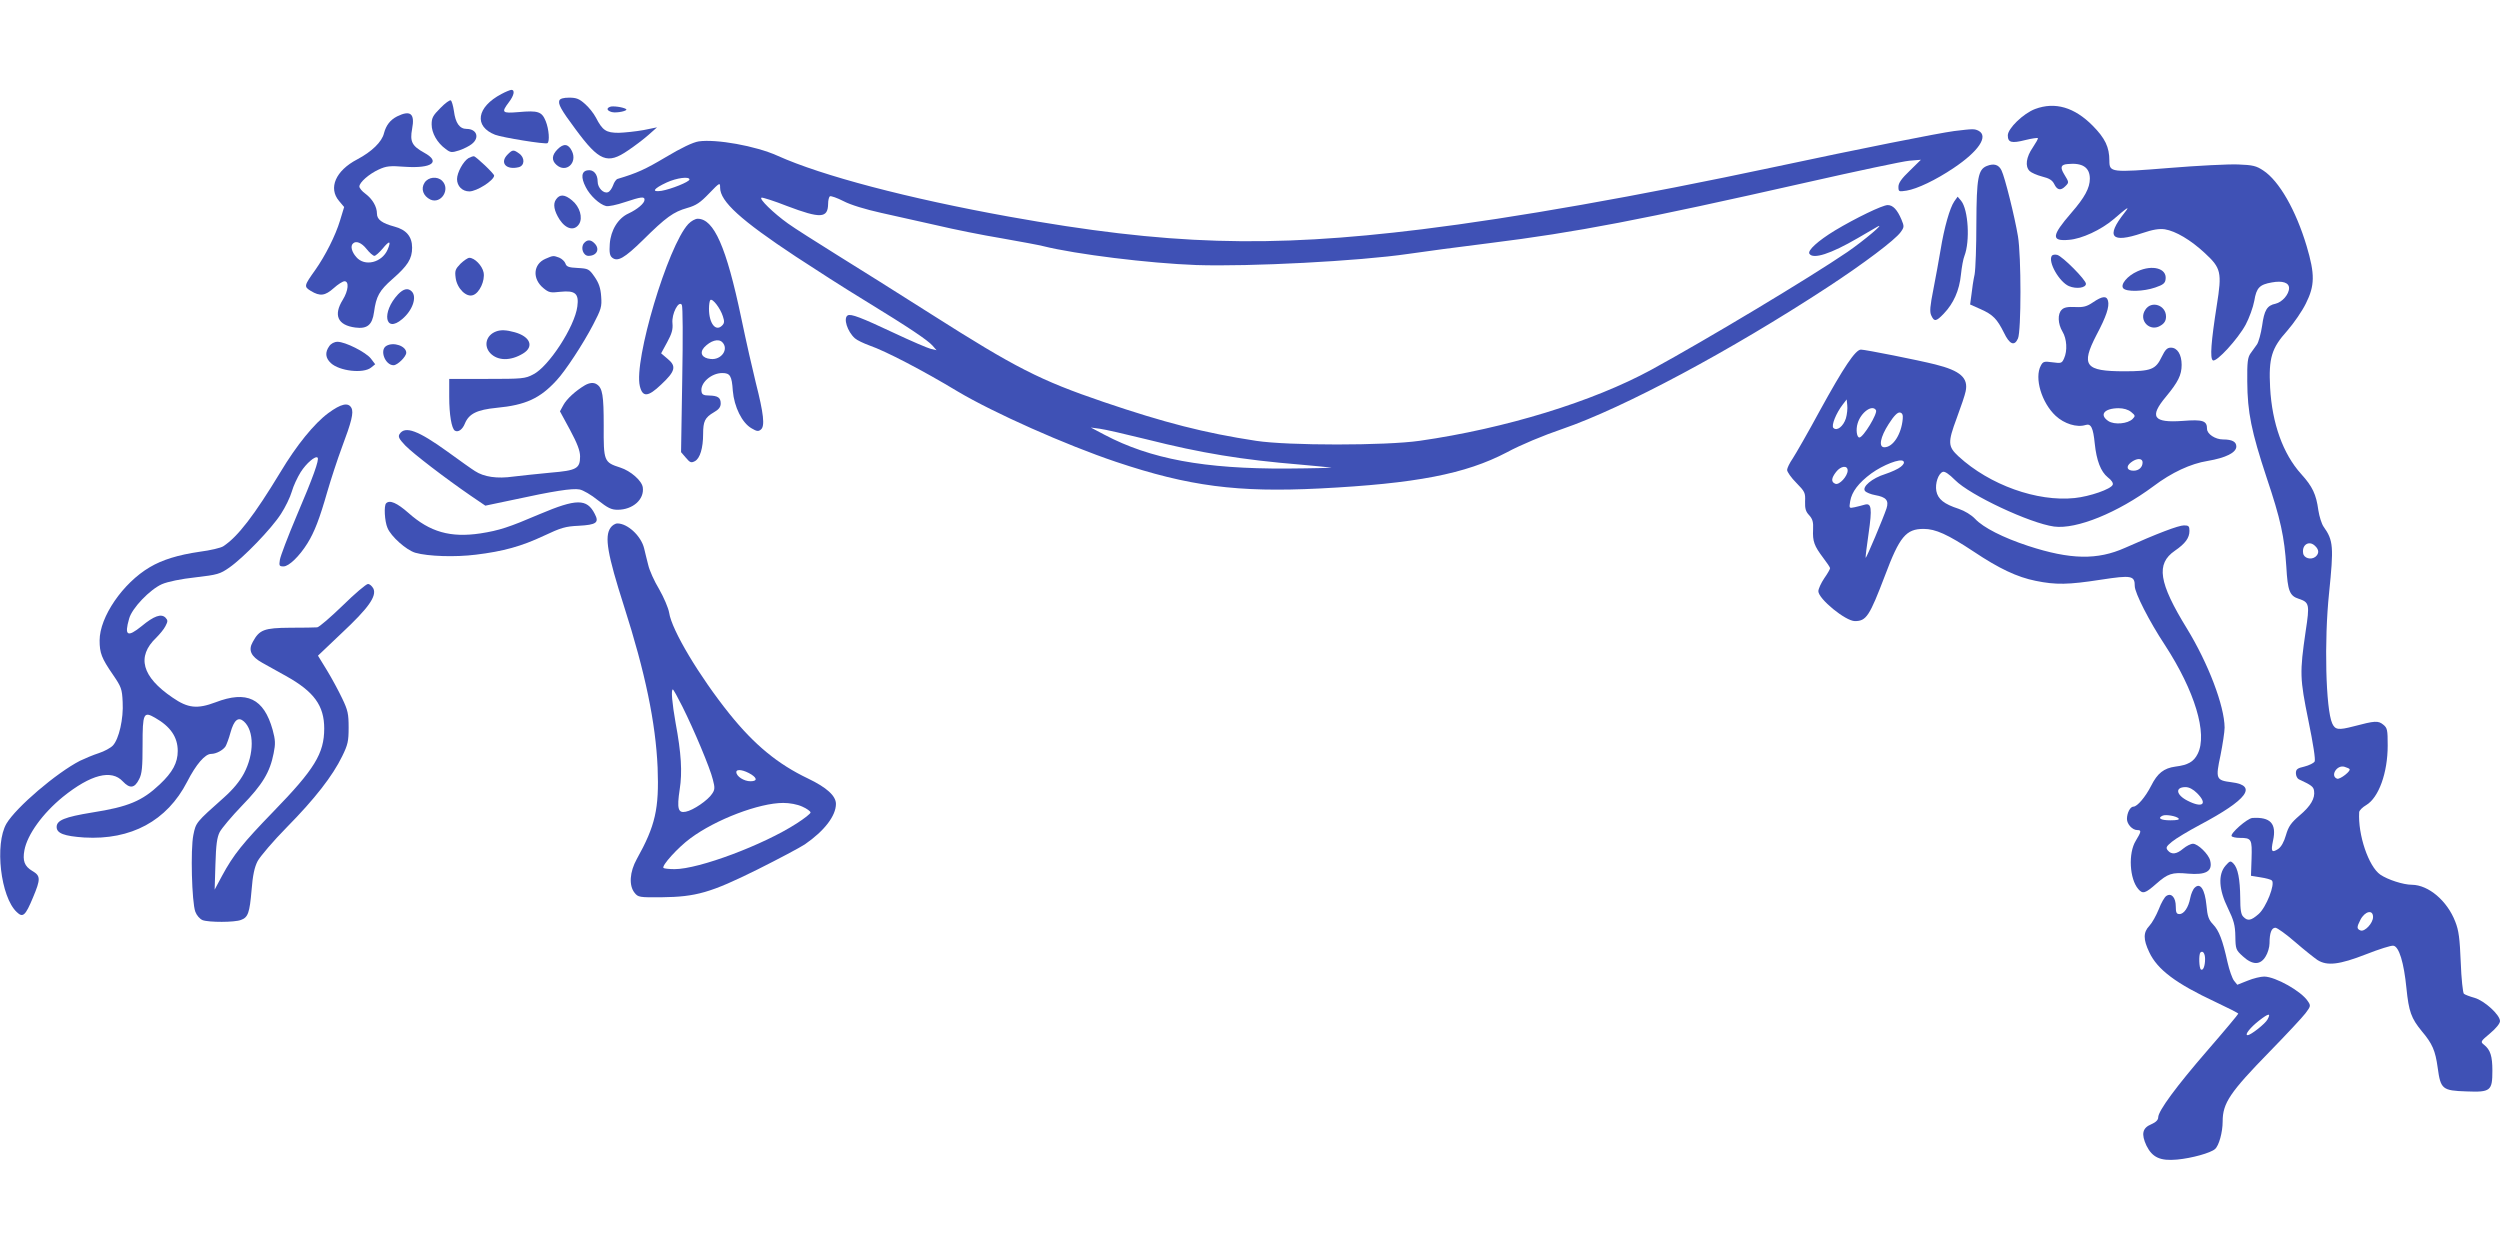
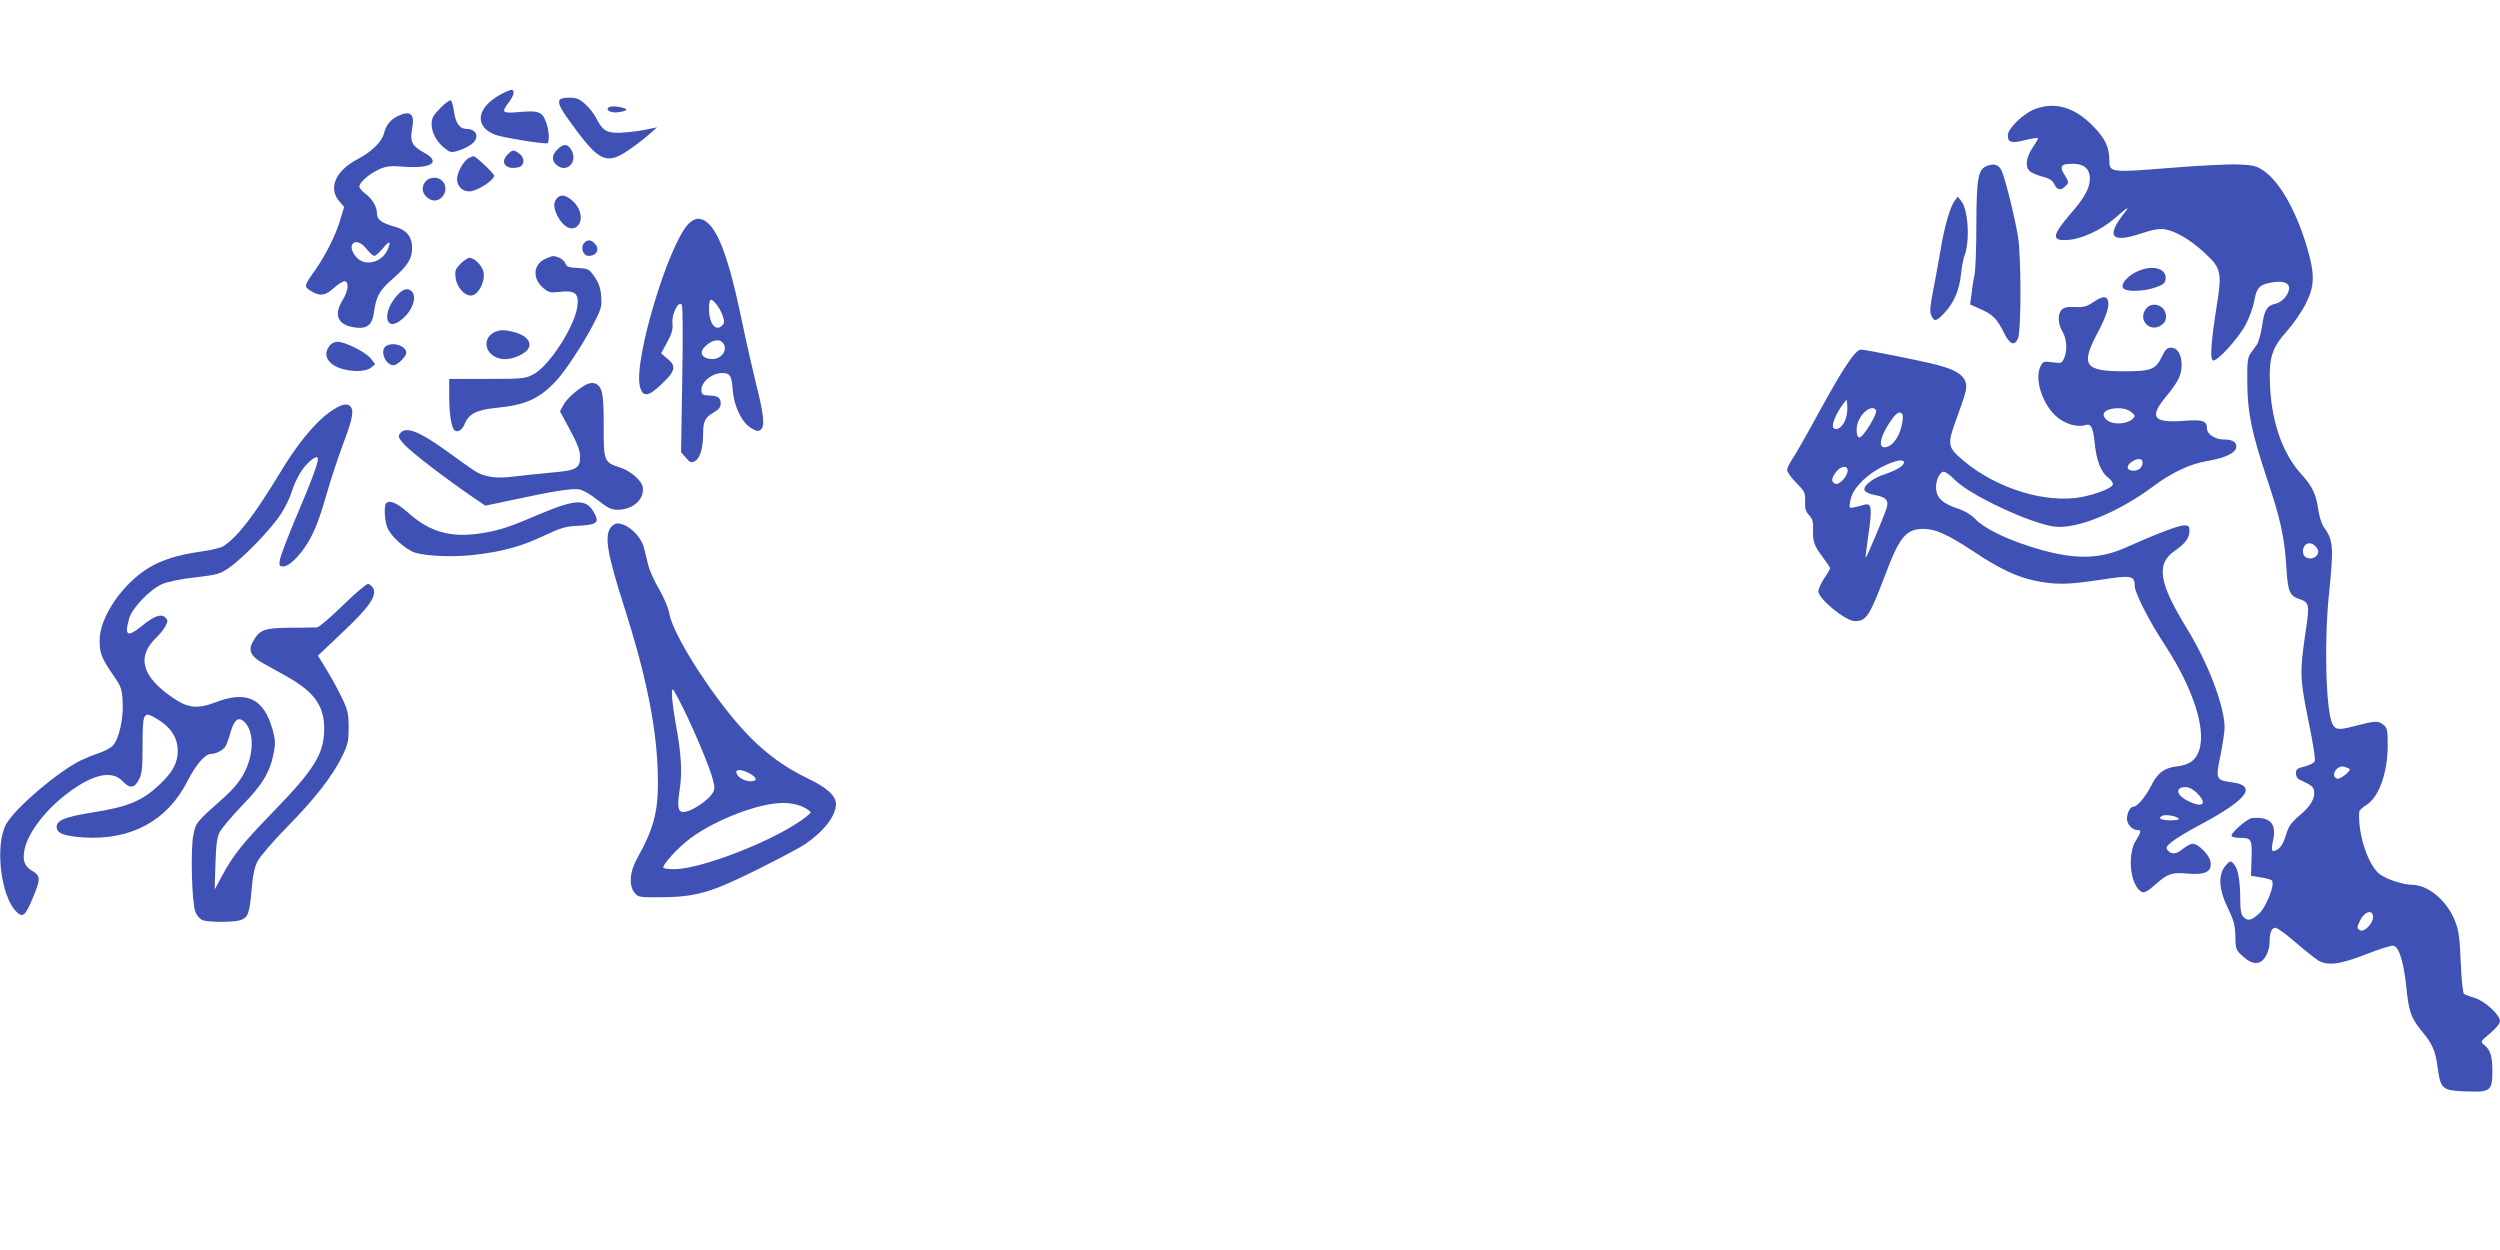
<svg xmlns="http://www.w3.org/2000/svg" version="1.0" width="1280pt" height="640pt" viewBox="0 0 1280 640" preserveAspectRatio="xMidYMid meet">
  <g transform="translate(0,640) scale(0.1,-0.1)" fill="#3f51b5" stroke="none">
    <path d="M2568 5919 c-128 -67 -143 -166 -33 -209 36 -14 257 -50 268 -43 12 8 8 71 -9 113 -20 49 -39 55 -140 46 -84 -7 -88 -2 -49 50 27 35 33 64 13 64 -7 -1 -30 -10 -50 -21z" />
    <path d="M2864 5886 c-7 -19 7 -46 83 -148 121 -164 163 -181 269 -108 33 22 79 57 104 79 l44 39 -69 -14 c-39 -7 -96 -13 -127 -14 -65 0 -83 12 -117 78 -11 21 -36 53 -56 70 -29 26 -44 32 -81 32 -29 0 -46 -5 -50 -14z" />
    <path d="M2255 5847 c-38 -38 -45 -50 -45 -84 0 -44 28 -94 72 -126 25 -19 31 -19 69 -7 23 8 52 22 65 33 41 32 25 77 -27 77 -36 0 -57 30 -65 92 -4 27 -11 51 -16 54 -5 3 -29 -14 -53 -39z" />
    <path d="M3123 5853 c-20 -8 -15 -20 10 -27 26 -6 86 7 72 16 -17 10 -69 17 -82 11z" />
    <path d="M10420 5842 c-61 -23 -140 -100 -140 -135 0 -37 19 -42 90 -24 32 8 61 12 64 10 2 -3 -10 -24 -26 -48 -34 -49 -41 -97 -16 -121 8 -8 37 -21 64 -28 37 -9 52 -19 62 -39 15 -31 33 -34 56 -11 20 20 20 20 -5 61 -22 36 -18 50 16 53 77 8 115 -17 115 -75 0 -47 -26 -96 -95 -175 -102 -118 -104 -146 -12 -138 66 5 164 51 228 105 74 64 87 72 56 33 -97 -123 -67 -157 90 -104 56 19 88 24 117 20 55 -9 132 -54 205 -122 83 -77 88 -98 61 -267 -29 -186 -36 -272 -20 -282 18 -11 128 109 168 183 18 34 38 89 44 122 11 67 27 83 90 94 54 10 88 -1 88 -29 0 -32 -35 -72 -69 -80 -44 -9 -58 -33 -69 -113 -6 -40 -18 -83 -26 -95 -9 -12 -24 -33 -33 -46 -15 -21 -18 -46 -17 -145 1 -157 21 -255 99 -491 72 -214 91 -303 101 -457 7 -124 17 -149 64 -164 54 -18 56 -28 35 -166 -31 -213 -30 -241 14 -457 25 -122 37 -200 32 -210 -5 -8 -29 -20 -53 -26 -36 -8 -43 -14 -43 -34 0 -13 7 -27 15 -31 65 -30 75 -38 78 -59 6 -38 -17 -78 -74 -126 -44 -38 -57 -56 -70 -101 -10 -35 -24 -60 -40 -71 -33 -21 -38 -13 -26 43 19 87 -13 122 -106 116 -26 -2 -115 -80 -106 -93 3 -5 22 -9 42 -9 60 0 63 -6 60 -106 l-3 -88 49 -8 c27 -4 53 -11 58 -16 18 -18 -29 -138 -68 -172 -39 -34 -56 -37 -78 -14 -12 11 -16 36 -16 97 -1 96 -12 153 -35 176 -15 15 -18 14 -41 -12 -38 -45 -34 -122 13 -217 30 -62 37 -87 38 -144 1 -66 3 -70 38 -102 50 -46 90 -46 117 -1 11 17 20 48 20 67 0 53 10 80 30 80 9 0 55 -33 101 -73 46 -40 98 -81 114 -92 50 -32 113 -24 249 29 66 26 129 46 140 44 29 -4 54 -86 67 -218 12 -120 25 -154 78 -219 55 -65 70 -100 82 -188 15 -110 24 -117 147 -121 124 -5 133 3 133 106 0 74 -10 107 -43 133 -19 15 -18 17 31 58 31 26 51 51 51 63 0 32 -79 104 -130 119 -25 7 -49 16 -55 21 -5 5 -13 77 -16 161 -5 122 -10 163 -28 208 -41 107 -137 188 -222 189 -44 0 -124 26 -162 52 -60 42 -115 204 -108 320 1 9 17 25 36 36 64 38 110 165 110 305 0 81 -2 90 -23 107 -26 21 -42 20 -152 -9 -77 -20 -94 -18 -109 15 -33 73 -42 422 -16 669 24 235 22 268 -28 338 -10 14 -22 52 -27 84 -11 82 -30 122 -88 186 -93 103 -149 259 -159 442 -8 152 7 202 88 292 33 38 76 100 95 139 46 92 47 149 4 294 -55 184 -141 334 -222 387 -36 24 -53 28 -129 31 -48 2 -207 -6 -353 -18 -298 -24 -306 -23 -306 37 0 70 -22 115 -85 179 -94 95 -193 124 -295 86z m1434 -2238 c20 -19 20 -38 2 -54 -23 -19 -61 -8 -64 18 -7 44 32 67 62 36z m175 -1141 c11 -9 -48 -55 -63 -50 -37 14 -1 73 38 61 11 -4 23 -8 25 -11z m121 -758 c0 -32 -43 -77 -64 -69 -20 8 -20 17 -1 54 23 45 65 55 65 15z" />
    <path d="M2033 5804 c-35 -18 -56 -45 -67 -86 -10 -44 -63 -95 -137 -134 -111 -58 -149 -147 -93 -213 l26 -31 -21 -69 c-23 -77 -76 -181 -126 -252 -59 -83 -60 -86 -23 -109 47 -28 72 -25 117 15 21 19 46 35 55 35 24 0 20 -48 -9 -95 -49 -79 -26 -130 64 -142 61 -8 87 13 96 79 11 81 27 110 94 169 79 69 101 104 101 161 0 57 -30 92 -91 108 -63 17 -89 36 -89 66 0 36 -23 75 -59 102 -17 12 -31 29 -31 37 0 21 49 64 99 87 39 18 57 20 135 14 138 -9 184 25 98 72 -63 35 -74 57 -62 122 15 78 -8 98 -77 64z m-156 -679 c15 -19 33 -35 40 -35 6 0 25 17 42 37 35 43 45 41 26 -4 -29 -68 -118 -90 -161 -39 -23 26 -31 56 -17 69 15 16 44 5 70 -28z" />
-     <path d="M10005 5729 c-82 -11 -485 -91 -915 -183 -709 -151 -1333 -261 -1810 -320 -788 -97 -1302 -81 -2115 65 -515 93 -957 209 -1185 312 -111 50 -313 86 -403 73 -30 -5 -87 -32 -169 -81 -106 -63 -146 -81 -246 -111 -7 -2 -18 -17 -23 -33 -6 -16 -17 -32 -26 -35 -22 -9 -53 22 -53 54 0 38 -21 63 -51 58 -32 -4 -36 -36 -10 -86 22 -44 71 -89 104 -97 12 -3 55 6 96 20 85 28 101 30 101 12 0 -18 -37 -49 -82 -70 -53 -24 -91 -85 -96 -156 -3 -43 0 -60 12 -70 28 -23 63 -3 158 90 118 117 156 144 226 164 46 13 67 27 113 75 54 56 56 57 56 29 0 -70 105 -166 388 -353 94 -62 253 -164 355 -226 227 -139 319 -201 345 -230 l20 -23 -30 7 c-16 4 -100 40 -185 80 -170 80 -224 101 -240 91 -23 -14 -2 -82 37 -117 11 -10 45 -26 75 -37 81 -28 272 -127 451 -235 183 -109 553 -274 812 -361 373 -125 621 -157 1042 -136 492 25 746 74 958 185 70 38 188 87 285 120 314 108 861 401 1355 724 188 123 347 243 376 283 19 26 19 30 4 66 -21 49 -43 73 -70 73 -27 0 -165 -67 -270 -130 -87 -53 -141 -102 -131 -119 19 -30 109 -1 248 80 40 23 84 49 98 57 51 29 -68 -71 -151 -128 -192 -131 -720 -448 -1004 -603 -299 -163 -747 -301 -1187 -364 -175 -25 -674 -25 -837 0 -263 40 -469 93 -781 199 -326 111 -452 176 -880 448 -162 103 -380 240 -485 305 -104 65 -218 137 -251 161 -74 53 -150 127 -135 132 5 2 65 -17 131 -43 172 -65 209 -63 210 12 0 17 4 34 9 38 5 3 37 -8 70 -25 36 -19 112 -42 193 -60 73 -16 202 -45 286 -64 84 -20 233 -50 330 -66 97 -17 193 -35 212 -40 169 -42 541 -88 785 -97 273 -9 833 20 1085 57 74 11 261 36 415 55 450 56 775 119 1625 311 256 58 492 108 525 111 l60 5 -57 -56 c-42 -40 -58 -63 -58 -82 0 -26 2 -26 42 -20 54 9 149 54 241 116 127 85 179 162 128 190 -22 11 -27 11 -126 -1z m-6475 -248 c0 -12 -95 -50 -143 -58 -54 -8 -42 11 27 43 50 23 116 32 116 15z m2343 -1331 c278 -70 484 -104 787 -129 69 -6 139 -13 155 -15 17 -1 -85 -4 -227 -5 -423 -2 -698 49 -933 173 l-70 37 45 -6 c25 -3 134 -28 243 -55z" />
    <path d="M2855 5636 c-30 -30 -32 -57 -6 -80 49 -44 109 10 79 71 -18 37 -42 40 -73 9z" />
    <path d="M2599 5609 c-42 -42 -8 -81 57 -65 31 8 32 49 2 70 -29 21 -34 20 -59 -5z" />
    <path d="M2398 5590 c-26 -16 -58 -74 -58 -107 0 -36 27 -63 63 -63 38 0 126 56 127 81 0 10 -94 99 -104 99 -6 0 -19 -5 -28 -10z" />
    <path d="M10172 5550 c-44 -18 -52 -62 -53 -292 0 -117 -4 -235 -9 -263 -6 -27 -13 -73 -16 -102 l-7 -52 54 -24 c63 -28 84 -50 119 -120 29 -61 54 -71 72 -30 17 38 17 422 0 523 -17 102 -67 302 -84 337 -14 30 -39 38 -76 23z" />
    <path d="M2174 5465 c-21 -32 -7 -69 30 -87 55 -24 103 53 60 96 -25 25 -71 20 -90 -9z" />
    <path d="M2847 5379 c-17 -23 -10 -59 18 -103 33 -50 76 -60 100 -23 20 32 4 88 -36 121 -37 31 -63 33 -82 5z" />
    <path d="M10006 5369 c-23 -33 -52 -136 -70 -247 -9 -52 -25 -143 -37 -203 -17 -86 -20 -115 -11 -134 15 -33 25 -32 64 9 50 52 80 119 88 200 4 39 12 82 18 96 29 75 20 236 -17 282 l-18 21 -17 -24z" />
    <path d="M3524 5253 c-105 -113 -280 -700 -248 -830 14 -58 42 -56 109 8 73 68 79 94 34 131 l-34 29 31 57 c24 44 30 66 27 97 -5 48 32 119 48 94 5 -8 6 -165 2 -384 l-6 -370 25 -29 c21 -25 27 -27 46 -17 26 14 42 67 42 139 0 65 9 84 55 111 25 14 35 27 35 45 0 30 -14 40 -60 41 -26 0 -36 5 -38 19 -9 44 49 96 106 96 40 0 49 -14 54 -91 7 -82 47 -164 96 -192 27 -16 35 -17 48 -6 21 17 14 81 -26 238 -16 64 -50 214 -75 334 -76 363 -140 507 -223 507 -12 0 -34 -12 -48 -27z m177 -472 c9 -27 8 -36 -4 -48 -33 -33 -67 12 -67 86 0 21 3 41 7 45 11 10 51 -42 64 -83z m-3 -133 c35 -35 -4 -92 -59 -86 -44 4 -59 30 -34 59 33 35 73 47 93 27z" />
    <path d="M2990 5155 c-19 -23 -4 -65 23 -65 43 0 60 35 31 64 -19 20 -38 20 -54 1z" />
-     <path d="M10505 5090 c-20 -32 39 -134 88 -155 38 -16 87 -9 87 12 0 20 -119 140 -147 148 -12 3 -24 1 -28 -5z" />
    <path d="M2793 5075 c-63 -27 -69 -102 -11 -150 28 -23 36 -25 87 -19 76 8 96 -9 87 -75 -13 -103 -147 -309 -226 -348 -41 -22 -57 -23 -237 -23 l-193 0 0 -92 c0 -91 12 -162 29 -173 17 -10 39 6 51 36 21 51 62 71 163 81 148 14 222 48 307 141 44 47 135 185 187 285 41 79 45 91 41 144 -3 44 -12 69 -34 101 -28 40 -32 42 -86 45 -47 2 -58 7 -63 23 -4 11 -18 24 -32 30 -30 11 -31 11 -70 -6z" />
    <path d="M2358 5050 c-27 -28 -30 -36 -25 -73 7 -54 55 -101 89 -88 33 11 62 74 54 116 -7 35 -46 75 -73 75 -8 0 -28 -14 -45 -30z" />
    <path d="M10944 5011 c-52 -23 -89 -68 -73 -87 16 -19 103 -17 164 4 41 14 51 22 53 44 6 54 -67 74 -144 39z" />
    <path d="M2038 4893 c-86 -92 -67 -202 21 -127 54 45 77 114 49 142 -19 19 -42 14 -70 -15z" />
    <path d="M10716 4852 c-31 -21 -48 -26 -91 -24 -38 2 -58 -2 -69 -14 -22 -21 -20 -72 4 -112 22 -36 26 -98 8 -137 -11 -25 -15 -26 -59 -20 -43 6 -49 4 -60 -17 -34 -63 4 -190 76 -257 44 -41 109 -61 153 -47 28 9 39 -14 47 -94 9 -88 31 -145 67 -174 19 -14 29 -30 25 -38 -8 -22 -117 -60 -195 -68 -192 -20 -435 67 -594 213 -55 51 -56 71 -10 195 22 59 43 121 46 138 15 69 -27 106 -155 138 -87 22 -359 76 -381 76 -28 0 -88 -90 -209 -310 -61 -113 -125 -224 -140 -247 -16 -23 -29 -50 -29 -59 0 -10 21 -40 47 -66 44 -45 47 -51 45 -95 -1 -37 3 -52 21 -71 17 -19 22 -34 20 -73 -3 -61 6 -84 51 -144 20 -26 36 -50 36 -54 0 -5 -13 -28 -30 -52 -16 -24 -30 -54 -30 -66 0 -39 139 -153 187 -153 59 0 75 26 154 233 75 200 108 239 198 239 61 0 123 -28 256 -116 130 -87 223 -131 318 -150 103 -21 166 -20 334 6 157 24 173 21 173 -33 0 -34 74 -180 154 -301 153 -235 220 -455 168 -558 -20 -40 -49 -57 -114 -65 -59 -8 -92 -34 -124 -98 -29 -57 -71 -107 -91 -107 -16 0 -33 -32 -33 -63 0 -27 28 -57 53 -57 22 0 21 -7 -8 -55 -39 -63 -32 -195 13 -247 23 -27 36 -22 92 27 59 52 81 60 162 52 93 -8 128 12 114 67 -8 33 -63 86 -88 86 -11 0 -33 -11 -50 -25 -34 -29 -60 -32 -79 -9 -11 14 -8 20 21 44 19 16 84 55 144 87 243 129 297 201 161 218 -79 10 -82 17 -56 138 11 56 21 120 21 142 -1 111 -83 327 -193 507 -145 236 -159 331 -62 398 54 37 75 66 75 102 0 24 -4 28 -28 28 -28 0 -136 -41 -302 -115 -141 -63 -279 -61 -496 10 -128 42 -230 94 -271 138 -20 21 -53 41 -85 52 -74 24 -106 49 -114 91 -7 39 10 89 33 98 10 4 32 -11 63 -42 76 -77 383 -221 507 -238 115 -15 326 71 508 206 94 71 191 116 278 130 94 16 147 43 147 74 0 24 -21 36 -68 36 -40 0 -82 28 -82 54 0 42 -21 49 -124 41 -151 -11 -173 20 -87 123 63 76 81 112 81 164 0 53 -22 88 -55 88 -19 0 -29 -10 -47 -47 -31 -65 -54 -74 -191 -74 -202 0 -224 29 -143 186 50 94 67 145 59 175 -7 27 -30 24 -77 -8z m-1265 -594 c-13 -41 -46 -67 -64 -49 -12 12 14 76 48 120 l20 26 3 -30 c2 -16 -1 -47 -7 -67z m154 42 c10 -16 -65 -140 -85 -140 -13 0 -19 40 -9 72 16 56 75 99 94 68z m1306 -9 c22 -18 23 -21 8 -36 -25 -25 -93 -31 -124 -11 -48 32 -22 65 51 66 27 0 50 -7 65 -19z m-1169 -36 c-7 -79 -50 -145 -94 -145 -31 0 -21 52 22 119 28 44 46 61 58 59 12 -3 16 -12 14 -33z m-10 -245 c-13 -11 -49 -27 -79 -37 -68 -21 -121 -66 -104 -87 7 -8 30 -17 52 -21 56 -10 71 -27 58 -68 -16 -48 -103 -256 -107 -253 -1 2 5 57 15 123 19 132 15 159 -20 149 -12 -4 -35 -9 -51 -13 -29 -6 -29 -6 -23 31 8 48 43 94 108 142 61 44 149 78 164 63 7 -7 2 -17 -13 -29z m1238 22 c0 -24 -19 -42 -46 -42 -34 0 -41 21 -14 42 29 23 60 24 60 0z m-1510 -41 c0 -29 -43 -76 -63 -68 -23 9 -21 29 4 61 24 31 59 35 59 7z m1789 -1652 c56 -56 28 -78 -48 -39 -60 30 -66 70 -11 70 18 0 39 -11 59 -31z m-95 -129 c7 -7 -8 -10 -42 -10 -49 0 -68 11 -39 24 16 7 69 -2 81 -14z" />
    <path d="M10984 4814 c-37 -55 25 -117 80 -80 18 11 26 25 26 45 0 59 -75 84 -106 35z" />
    <path d="M2540 4703 c-51 -19 -65 -73 -30 -111 38 -40 104 -41 168 -2 58 35 37 87 -43 109 -43 12 -71 13 -95 4z" />
    <path d="M1686 4628 c-23 -32 -20 -61 8 -87 44 -41 166 -55 206 -23 l21 17 -22 29 c-26 33 -131 86 -171 86 -16 0 -33 -9 -42 -22z" />
    <path d="M1978 4629 c-36 -21 -6 -99 37 -99 20 0 65 44 65 64 0 34 -65 57 -102 35z" />
    <path d="M2994 4427 c-47 -28 -92 -69 -109 -100 l-18 -33 52 -96 c37 -69 51 -106 51 -135 0 -62 -18 -72 -151 -83 -63 -6 -148 -15 -190 -20 -84 -12 -151 -2 -197 28 -15 9 -78 54 -140 99 -151 109 -218 134 -246 91 -9 -14 -3 -25 29 -59 41 -42 204 -167 335 -257 l75 -51 138 29 c211 46 308 61 344 54 18 -3 61 -28 94 -55 51 -40 69 -49 101 -49 78 0 138 53 129 115 -5 34 -62 84 -115 101 -84 27 -86 32 -85 215 0 154 -6 192 -35 211 -16 11 -38 9 -62 -5z" />
    <path d="M1681 4285 c-72 -53 -163 -165 -245 -302 -134 -221 -218 -331 -293 -380 -12 -8 -66 -21 -121 -28 -110 -16 -191 -41 -255 -79 -138 -81 -257 -255 -257 -375 0 -64 10 -91 68 -175 43 -63 47 -73 50 -140 5 -86 -19 -190 -50 -223 -11 -12 -44 -30 -72 -39 -28 -9 -71 -27 -96 -39 -121 -62 -327 -238 -377 -322 -61 -105 -30 -376 53 -453 31 -30 44 -19 83 75 40 95 39 111 -4 136 -40 24 -50 52 -40 106 15 80 93 188 197 273 143 115 249 142 307 79 36 -38 60 -35 83 11 15 28 18 62 18 178 0 160 5 171 64 137 79 -45 116 -99 116 -170 0 -60 -26 -109 -92 -171 -90 -85 -161 -115 -346 -144 -141 -23 -182 -40 -182 -74 0 -33 39 -47 141 -54 240 -14 424 85 527 285 46 90 92 143 123 143 26 0 61 19 74 39 5 9 17 40 25 70 18 65 40 83 69 57 53 -48 53 -166 0 -266 -22 -41 -56 -82 -102 -123 -144 -128 -144 -128 -157 -192 -15 -73 -8 -344 10 -393 7 -19 23 -37 37 -43 32 -12 165 -12 197 1 36 13 44 36 54 152 6 77 15 118 31 149 13 24 80 103 150 174 142 144 234 262 283 363 29 59 33 77 33 147 0 70 -4 89 -33 149 -18 38 -53 103 -78 144 l-46 75 121 115 c138 129 180 189 163 228 -7 13 -19 24 -28 24 -9 0 -67 -49 -129 -110 -62 -60 -121 -111 -131 -112 -11 -1 -73 -2 -139 -2 -133 -1 -157 -10 -191 -73 -24 -42 -9 -74 48 -106 24 -13 78 -44 122 -68 144 -80 196 -152 196 -269 0 -128 -50 -209 -260 -425 -157 -162 -204 -220 -263 -329 l-38 -71 4 130 c3 100 8 138 22 165 10 19 61 80 114 135 105 108 143 171 162 268 10 49 9 68 -5 120 -45 161 -132 203 -293 141 -93 -35 -141 -30 -219 24 -158 107 -186 210 -84 307 17 17 39 43 47 59 13 25 13 30 0 44 -22 21 -58 9 -122 -44 -73 -59 -89 -49 -64 38 14 54 107 150 168 177 30 13 98 27 172 35 112 13 126 17 173 50 72 50 215 198 264 274 23 35 48 87 56 115 8 29 29 73 45 99 29 46 76 86 87 75 10 -9 -23 -101 -108 -300 -44 -104 -82 -204 -85 -223 -5 -31 -3 -34 19 -34 27 0 81 52 122 118 36 58 62 125 102 265 19 65 52 166 74 225 50 133 62 180 49 204 -16 29 -53 21 -118 -27z" />
    <path d="M1977 3823 c-12 -11 -8 -92 7 -126 18 -44 96 -113 142 -127 66 -19 206 -23 310 -10 141 17 234 43 349 97 87 41 110 48 177 51 92 5 107 16 83 61 -40 79 -94 78 -281 -1 -159 -68 -208 -84 -304 -99 -154 -23 -259 7 -369 105 -58 51 -96 68 -114 49z" />
    <path d="M3126 3698 c-32 -45 -16 -136 69 -402 109 -340 162 -597 172 -826 8 -211 -11 -297 -107 -469 -36 -65 -41 -135 -11 -172 18 -23 25 -24 138 -23 177 2 251 23 491 142 110 55 219 113 243 129 100 69 159 146 159 207 0 41 -47 84 -143 130 -155 74 -274 172 -402 331 -154 192 -296 429 -309 518 -4 24 -27 78 -51 120 -25 41 -50 97 -56 124 -7 26 -16 65 -21 85 -15 63 -84 128 -137 128 -11 0 -27 -10 -35 -22z m368 -916 c59 -118 142 -315 156 -374 11 -41 10 -52 -4 -72 -21 -33 -97 -85 -135 -92 -39 -8 -46 15 -31 114 14 88 8 186 -21 341 -18 102 -24 171 -14 171 3 0 25 -40 49 -88z m354 -348 c30 -20 28 -34 -6 -34 -33 0 -72 25 -72 47 0 18 40 11 78 -13z m260 -164 c23 -10 42 -24 42 -30 0 -6 -32 -31 -71 -56 -170 -110 -501 -234 -625 -234 -28 0 -54 3 -57 6 -11 11 74 105 138 152 129 96 352 181 475 181 33 0 72 -7 98 -19z" />
-     <path d="M11237 1855 c-9 -8 -19 -32 -23 -53 -9 -48 -32 -82 -55 -82 -15 0 -19 7 -19 39 0 45 -22 71 -48 54 -9 -5 -27 -36 -39 -68 -13 -32 -34 -70 -48 -85 -32 -33 -32 -70 -1 -135 42 -90 138 -161 339 -255 64 -30 117 -57 117 -60 0 -3 -70 -87 -156 -186 -162 -187 -254 -312 -254 -345 0 -13 -12 -25 -35 -35 -46 -19 -53 -50 -25 -110 30 -60 70 -79 157 -71 75 7 172 34 194 54 20 17 39 86 39 141 0 94 37 149 240 357 86 88 169 177 184 197 27 36 28 39 12 62 -33 51 -165 125 -223 126 -18 0 -56 -9 -85 -21 l-53 -21 -17 21 c-9 12 -24 54 -33 94 -25 114 -44 163 -74 194 -23 24 -29 42 -34 98 -8 82 -32 118 -60 90z m53 -365 c0 -36 -10 -61 -21 -54 -10 6 -12 77 -3 87 12 12 24 -4 24 -33z m320 -309 c-11 -22 -86 -81 -102 -81 -18 0 14 40 59 75 49 38 61 39 43 6z" />
  </g>
</svg>